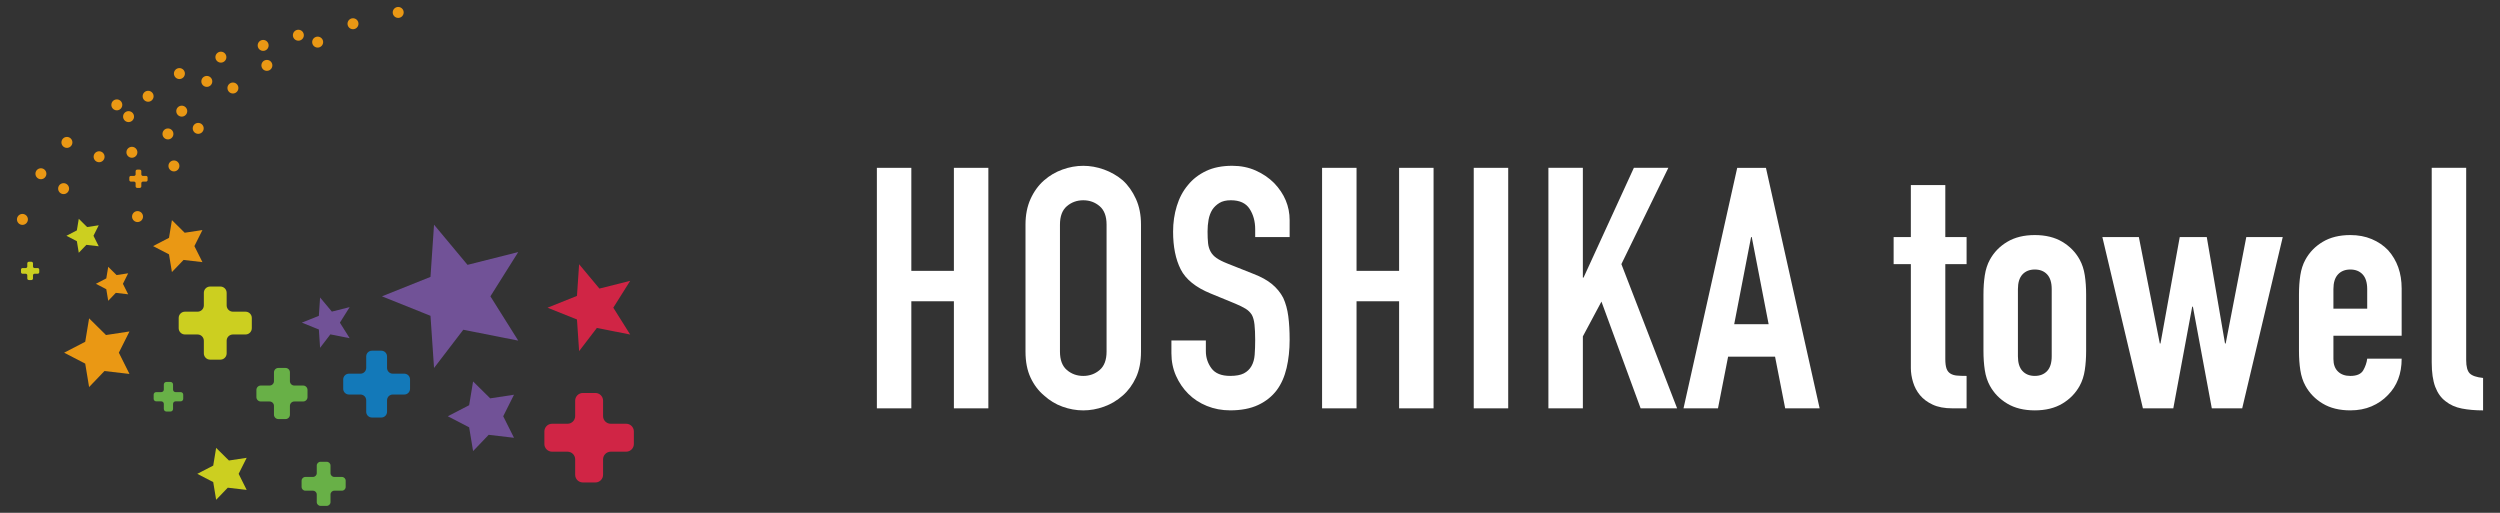
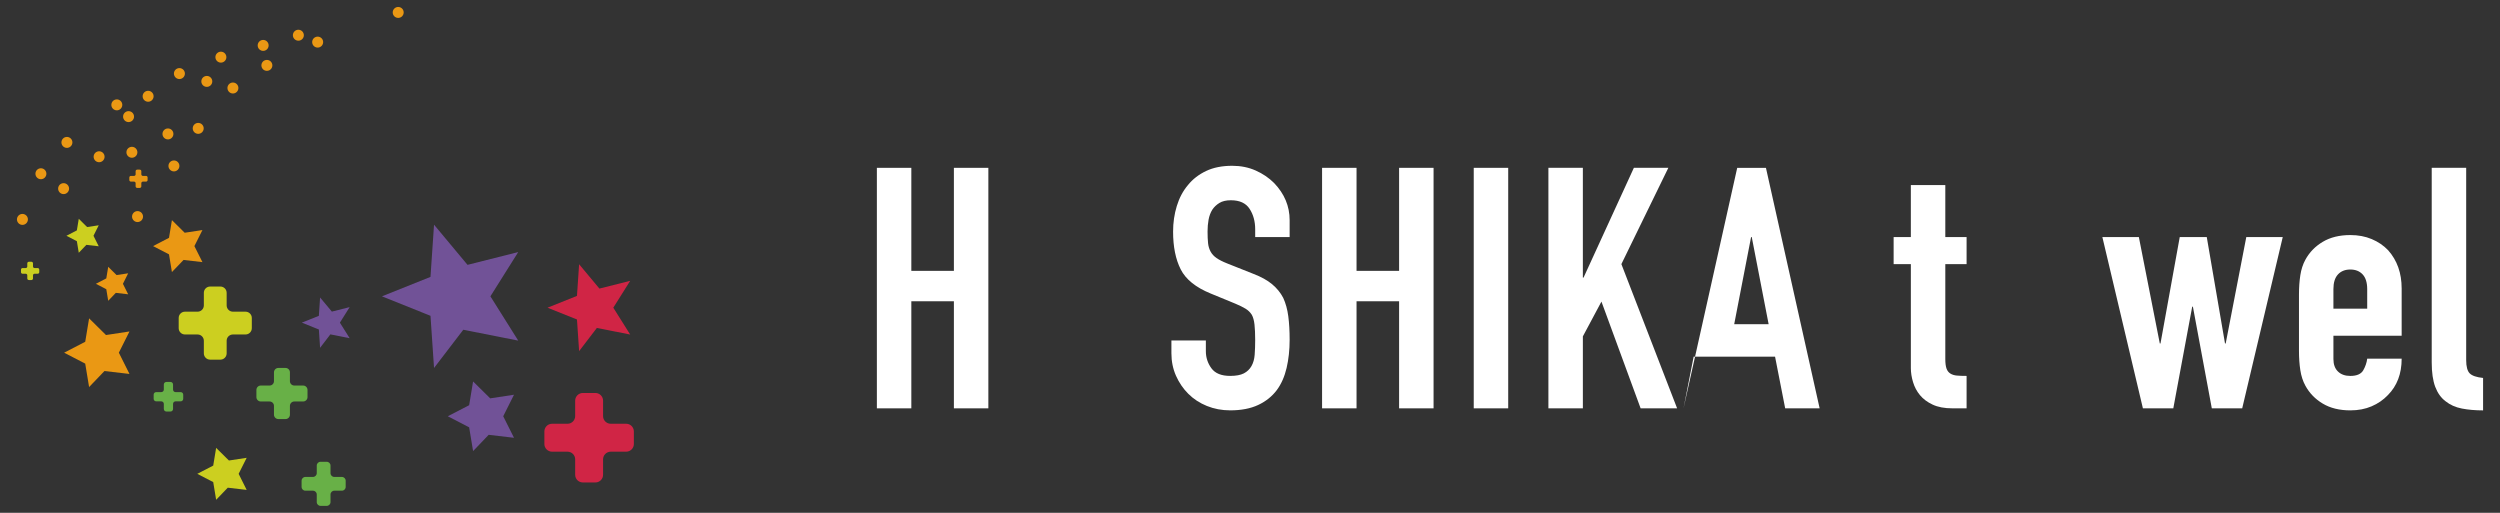
<svg xmlns="http://www.w3.org/2000/svg" id="_レイヤー_1" data-name="レイヤー_1" viewBox="0 0 195 40">
  <rect x="0" y="0" width="195" height="40" fill="#333333" stroke="none" />
  <defs>
    <style>
      .cls-1 {
        fill: #d02545;
      }

      .cls-2 {
        fill: #ea9814;
      }

      .cls-3 {
        fill: #715297;
      }

      .cls-4 {
        fill: #fff;
      }

      .cls-5 {
        fill: #1379b9;
      }

      .cls-6 {
        fill: #68b047;
      }

      .cls-7 {
        fill: #cccf20;
      }
    </style>
  </defs>
  <g>
    <path class="cls-1" d="M49.441,33.65c0-.328-.269-.597-.597-.597h-1.208c-.328,0-.597-.269-.597-.597v-1.207c0-.328-.269-.597-.597-.597h-.982c-.328,0-.597.269-.597.597v1.207c0,.328-.269.597-.597.597h-1.208c-.328,0-.597.269-.597.597v.984c0,.328.269.597.597.597h1.208c.328,0,.597.269.597.597v1.207c0,.328.269.597.597.597h.982c.328,0,.597-.269.597-.597v-1.207c0-.328.269-.597.597-.597h1.208c.328,0,.597-.269.597-.597v-.984Z" />
-     <path class="cls-5" d="M31.983,29.593c0-.245-.201-.446-.446-.446h-.902c-.245,0-.446-.201-.446-.446v-.901c0-.245-.201-.446-.446-.446h-.733c-.245,0-.446.201-.446.446v.901c0,.245-.201.446-.446.446h-.902c-.245,0-.446.201-.446.446v.734c0,.245.201.446.446.446h.902c.245,0,.446.201.446.446v.902c0,.245.201.446.446.446h.733c.245,0,.446-.201.446-.446v-.902c0-.245.201-.446.446-.446h.902c.245,0,.446-.201.446-.446v-.734Z" />
    <path class="cls-6" d="M23.986,30.413c0-.188-.154-.341-.341-.341h-.69c-.188,0-.341-.154-.341-.341v-.69c0-.188-.154-.341-.341-.341h-.562c-.188,0-.341.154-.341.341v.69c0,.188-.154.341-.341.341h-.689c-.188,0-.341.154-.341.341v.562c0,.188.154.341.341.341h.689c.188,0,.341.154.341.341v.689c0,.188.154.341.341.341h.562c.188,0,.341-.154.341-.341v-.689c0-.188.154-.341.341-.341h.69c.188,0,.341-.154.341-.341v-.562Z" />
    <path class="cls-7" d="M3.063,21.03c0-.067-.055-.122-.122-.122h-.246c-.067,0-.122-.055-.122-.122v-.247c0-.067-.055-.122-.122-.122h-.201c-.067,0-.122.055-.122.122v.247c0,.067-.055.122-.122.122h-.247c-.067,0-.122.055-.122.122v.2c0,.067.055.122.122.122h.247c.067,0,.122.055.122.122v.247c0,.067.055.122.122.122h.201c.067,0,.122-.055.122-.122v-.247c0-.067.055-.122.122-.122h.246c.067,0,.122-.055.122-.122v-.2Z" />
    <path class="cls-6" d="M14.291,30.782c0-.109-.089-.197-.197-.197h-.399c-.109,0-.197-.089-.197-.197v-.398c0-.109-.089-.197-.197-.197h-.325c-.109,0-.197.089-.197.197v.398c0,.109-.089.197-.197.197h-.399c-.109,0-.197.089-.197.197v.326c0,.109.089.197.197.197h.399c.109,0,.197.089.197.197v.399c0,.109.089.197.197.197h.325c.109,0,.197-.089.197-.197v-.399c0-.109.089-.197.197-.197h.399c.109,0,.197-.089.197-.197v-.326Z" />
    <path class="cls-2" d="M11.513,13.843c0-.067-.055-.122-.122-.122h-.246c-.067,0-.122-.055-.122-.122v-.246c0-.067-.055-.122-.122-.122h-.201c-.067,0-.122.055-.122.122v.246c0,.067-.055.122-.122.122h-.247c-.067,0-.122.055-.122.122v.201c0,.067.055.122.122.122h.247c.067,0,.122.055.122.122v.248c0,.067.055.122.122.122h.201c.067,0,.122-.055.122-.122v-.248c0-.067.055-.122.122-.122h.246c.067,0,.122-.055.122-.122v-.201Z" />
    <path class="cls-7" d="M19.641,24.799c0-.268-.219-.488-.488-.488h-.986c-.268,0-.488-.219-.488-.488v-.985c0-.268-.219-.488-.488-.488h-.803c-.268,0-.488.219-.488.488v.985c0,.268-.219.488-.488.488h-.986c-.268,0-.488.219-.488.488v.802c0,.268.219.488.488.488h.986c.268,0,.488.219.488.488v.987c0,.268.219.488.488.488h.803c.268,0,.488-.219.488-.488v-.987c0-.268.219-.488.488-.488h.986c.268,0,.488-.219.488-.488v-.802Z" />
    <path class="cls-6" d="M26.963,37.495c0-.162-.132-.294-.294-.294h-.595c-.162,0-.294-.132-.294-.294v-.594c0-.162-.132-.294-.294-.294h-.485c-.162,0-.294.132-.294.294v.594c0,.162-.132.294-.294.294h-.595c-.162,0-.294.132-.294.294v.485c0,.162.132.294.294.294h.595c.162,0,.294.132.294.294v.595c0,.162.132.294.294.294h.485c.162,0,.294-.132.294-.294v-.595c0-.162.132-.294.294-.294h.595c.162,0,.294-.132.294-.294v-.485Z" />
    <polygon class="cls-3" points="33.855 28.702 33.578 24.633 29.794 23.114 33.578 21.596 33.855 17.527 36.467 20.658 40.422 19.661 38.252 23.114 40.422 26.568 36.136 25.721 33.855 28.702" />
    <polygon class="cls-1" points="45.171 27.389 45.004 24.92 42.708 24 45.004 23.079 45.171 20.611 46.755 22.509 49.154 21.905 47.838 24 49.154 26.094 46.555 25.58 45.171 27.389" />
    <polygon class="cls-3" points="24.967 27.128 24.871 25.7 23.543 25.167 24.871 24.635 24.967 23.206 25.885 24.305 27.273 23.955 26.512 25.167 27.273 26.379 25.769 26.081 24.967 27.128" />
    <polygon class="cls-3" points="36.901 35.184 36.594 33.332 34.928 32.468 36.594 31.606 36.901 29.753 38.236 31.071 40.092 30.789 39.251 32.468 40.092 34.147 38.117 33.916 36.901 35.184" />
    <polygon class="cls-7" points="16.859 38.984 16.631 37.603 15.389 36.959 16.631 36.317 16.859 34.935 17.856 35.919 19.24 35.709 18.614 36.959 19.24 38.212 17.767 38.04 16.859 38.984" />
    <polygon class="cls-2" points="6.95 30.19 6.647 28.362 5.003 27.51 6.647 26.659 6.95 24.831 8.267 26.132 10.099 25.854 9.27 27.51 10.099 29.167 8.148 28.94 6.95 30.19" />
    <polygon class="cls-2" points="13.41 21.22 13.182 19.839 11.939 19.195 13.182 18.551 13.41 17.17 14.406 18.154 15.79 17.944 15.163 19.195 15.79 20.446 14.318 20.275 13.41 21.22" />
    <polygon class="cls-2" points="8.441 23.462 8.291 22.558 7.478 22.137 8.291 21.715 8.441 20.812 9.092 21.455 9.997 21.318 9.588 22.137 9.997 22.955 9.033 22.843 8.441 23.462" />
    <polygon class="cls-7" points="6.144 19.716 5.995 18.812 5.182 18.391 5.995 17.97 6.144 17.066 6.796 17.709 7.701 17.572 7.292 18.391 7.701 19.21 6.738 19.098 6.144 19.716" />
    <path class="cls-2" d="M11.156,16.893c0,.236-.191.427-.428.427s-.428-.191-.428-.427c0-.236.192-.428.428-.428s.428.192.428.428Z" />
    <path class="cls-2" d="M13.994,12.942c0,.236-.192.428-.428.428-.235,0-.427-.192-.427-.428s.192-.427.427-.427c.237,0,.428.191.428.427Z" />
    <path class="cls-2" d="M13.526,10.446c0,.237-.191.428-.426.428-.237,0-.427-.191-.427-.428,0-.236.19-.427.427-.427.236,0,.426.191.426.427Z" />
    <path class="cls-2" d="M15.888,10.012c0,.237-.192.428-.428.428-.236,0-.427-.191-.427-.428,0-.235.191-.426.427-.426.236,0,.428.191.428.426Z" />
-     <path class="cls-2" d="M14.605,8.669c0,.236-.192.428-.428.428-.236,0-.428-.192-.428-.428,0-.236.192-.427.428-.427.236,0,.428.192.428.427Z" />
    <path class="cls-2" d="M17.658,4.458c0,.236-.192.427-.428.427-.236,0-.428-.191-.428-.427,0-.236.192-.427.428-.427.236,0,.428.191.428.427Z" />
    <path class="cls-2" d="M18.595,6.865c0,.236-.191.428-.428.428-.235,0-.427-.192-.427-.428,0-.236.192-.428.427-.428.237,0,.428.191.428.428Z" />
    <path class="cls-2" d="M20.953,3.542c0,.236-.19.427-.426.427-.237,0-.428-.191-.428-.427,0-.237.191-.428.428-.428.235,0,.426.191.426.428Z" />
    <path class="cls-2" d="M25.206,3.284c0,.236-.191.428-.428.428s-.428-.192-.428-.428c0-.236.192-.427.428-.427s.428.191.428.427Z" />
    <path class="cls-2" d="M31.487.969c0,.237-.191.428-.427.428s-.428-.191-.428-.428c0-.235.192-.426.428-.426s.427.191.427.426Z" />
-     <path class="cls-2" d="M27.961,1.851c0,.237-.191.428-.428.428-.236,0-.427-.191-.427-.428,0-.235.191-.427.427-.427.237,0,.428.192.428.427Z" />
    <path class="cls-2" d="M23.7,2.748c0,.236-.191.427-.427.427-.237,0-.428-.191-.428-.427,0-.237.191-.428.428-.428.235,0,.427.191.427.428Z" />
    <path class="cls-2" d="M21.244,5.1c0,.236-.191.427-.428.427-.235,0-.427-.191-.427-.427,0-.237.192-.427.427-.427.237,0,.428.19.428.427Z" />
    <path class="cls-2" d="M16.558,6.349c0,.237-.191.427-.426.427-.237,0-.428-.19-.428-.427,0-.236.192-.427.428-.427.235,0,.426.191.426.427Z" />
    <path class="cls-2" d="M14.422,5.738c0,.237-.191.428-.428.428s-.428-.191-.428-.428c0-.236.192-.427.428-.427s.428.191.428.427Z" />
    <path class="cls-2" d="M11.981,7.508c0,.237-.192.428-.427.428-.237,0-.428-.191-.428-.428,0-.235.191-.426.428-.426.235,0,.427.191.427.426Z" />
    <path class="cls-2" d="M9.539,8.18c0,.236-.192.427-.426.427-.237,0-.428-.191-.428-.427,0-.236.191-.427.428-.427.235,0,.426.191.426.427Z" />
    <path class="cls-2" d="M10.455,9.096c0,.236-.191.427-.427.427s-.428-.191-.428-.427c0-.236.191-.427.428-.427s.427.191.427.427Z" />
    <path class="cls-2" d="M8.157,12.225c0,.237-.19.428-.426.428-.237,0-.428-.191-.428-.428,0-.235.192-.426.428-.426.236,0,.426.191.426.426Z" />
    <path class="cls-2" d="M5.647,11.108c0,.236-.192.427-.427.427-.237,0-.428-.191-.428-.427,0-.237.191-.428.428-.428.235,0,.427.191.427.428Z" />
    <path class="cls-2" d="M10.716,11.878c0,.236-.192.427-.427.427-.237,0-.428-.191-.428-.427,0-.236.191-.427.428-.427.235,0,.427.191.427.427Z" />
    <path class="cls-2" d="M3.618,13.552c0,.237-.191.427-.427.427s-.427-.19-.427-.427c0-.236.191-.427.427-.427s.427.191.427.427Z" />
    <path class="cls-2" d="M5.388,14.712c0,.237-.192.428-.427.428-.237,0-.427-.191-.427-.428,0-.236.19-.426.427-.426.235,0,.427.19.427.426Z" />
    <path class="cls-2" d="M2.177,17.112c0,.237-.191.429-.428.429-.235,0-.427-.191-.427-.429,0-.235.192-.426.427-.426.237,0,.428.191.428.426Z" />
  </g>
  <g>
    <path class="cls-4" d="M68.396,31.851V13.091h2.688v8.036h3.32v-8.036h2.688v18.76h-2.688v-8.352h-3.32v8.352h-2.688Z" />
-     <path class="cls-4" d="M79.989,17.518c0-.755.132-1.423.395-2.002.263-.58.615-1.062,1.054-1.449.422-.369.9-.65,1.436-.843.536-.193,1.076-.29,1.62-.29.544,0,1.084.097,1.62.29.536.194,1.023.474,1.462.843.422.386.764.869,1.027,1.449.264.58.395,1.248.395,2.002v9.907c0,.79-.132,1.467-.395,2.029-.263.562-.606,1.028-1.027,1.396-.439.387-.927.677-1.462.87-.536.193-1.076.29-1.62.29-.545,0-1.085-.097-1.62-.29-.536-.193-1.014-.483-1.436-.87-.439-.369-.791-.834-1.054-1.396-.263-.562-.395-1.238-.395-2.029v-9.907ZM82.677,27.425c0,.65.18,1.129.54,1.436.36.308.786.461,1.278.461.492,0,.918-.154,1.278-.461.36-.307.54-.786.54-1.436v-9.907c0-.65-.18-1.128-.54-1.436-.36-.307-.786-.461-1.278-.461-.492,0-.918.154-1.278.461-.36.307-.54.786-.54,1.436v9.907Z" />
    <path class="cls-4" d="M100.593,18.492h-2.688v-.606c0-.615-.145-1.146-.435-1.594s-.777-.672-1.462-.672c-.369,0-.668.07-.896.211-.229.141-.413.316-.553.527-.141.229-.237.487-.29.777-.053.29-.079.593-.079.909,0,.369.013.676.039.922.026.246.092.466.198.659.105.194.259.36.461.501.202.141.478.281.83.421l2.055.817c.597.229,1.08.496,1.449.803.369.308.659.663.87,1.067.193.422.325.9.395,1.436.07.536.105,1.146.105,1.831,0,.791-.079,1.524-.237,2.2-.158.676-.413,1.251-.764,1.726-.369.492-.852.878-1.449,1.159-.597.281-1.326.422-2.187.422-.65,0-1.256-.115-1.818-.343-.562-.228-1.045-.544-1.449-.948-.404-.404-.725-.874-.962-1.41-.237-.536-.356-1.12-.356-1.752v-1.001h2.687v.843c0,.492.145.935.435,1.331.29.395.777.593,1.462.593.457,0,.812-.066,1.067-.198.254-.132.452-.32.593-.566.14-.246.224-.54.25-.883.026-.343.04-.725.04-1.146,0-.491-.018-.896-.053-1.212-.035-.316-.105-.571-.211-.764-.123-.193-.286-.351-.487-.474-.202-.123-.47-.254-.804-.395l-1.923-.791c-1.159-.474-1.937-1.102-2.332-1.884-.395-.781-.593-1.761-.593-2.938,0-.702.096-1.37.29-2.002.193-.632.483-1.177.87-1.634.369-.457.839-.821,1.41-1.094.571-.272,1.252-.408,2.042-.408.667,0,1.278.123,1.831.369.553.246,1.032.571,1.436.975.808.843,1.212,1.809,1.212,2.898v1.317Z" />
    <path class="cls-4" d="M103.122,31.851V13.091h2.688v8.036h3.32v-8.036h2.688v18.76h-2.688v-8.352h-3.32v8.352h-2.688Z" />
    <path class="cls-4" d="M114.952,31.851V13.091h2.688v18.76h-2.688Z" />
    <path class="cls-4" d="M120.775,31.851V13.091h2.688v8.563h.053l3.926-8.563h2.688l-3.662,7.509,4.347,11.25h-2.846l-3.056-8.326-1.449,2.714v5.612h-2.688Z" />
-     <path class="cls-4" d="M131.314,31.851l4.189-18.76h2.24l4.189,18.76h-2.688l-.79-4.031h-3.662l-.79,4.031h-2.688ZM137.954,25.29l-1.317-6.798h-.053l-1.317,6.798h2.688Z" />
+     <path class="cls-4" d="M131.314,31.851l4.189-18.76h2.24l4.189,18.76h-2.688l-.79-4.031h-3.662h-2.688ZM137.954,25.29l-1.317-6.798h-.053l-1.317,6.798h2.688Z" />
    <path class="cls-4" d="M149.046,18.492v-4.057h2.688v4.057h1.66v2.108h-1.66v7.404c0,.316.031.562.092.738.061.176.162.307.303.395.14.088.312.141.514.158.202.018.452.026.751.026v2.529h-1.107c-.615,0-1.129-.096-1.541-.29-.413-.193-.742-.439-.988-.738-.246-.298-.426-.636-.54-1.014-.114-.377-.171-.742-.171-1.093v-8.115h-1.344v-2.108h1.344Z" />
-     <path class="cls-4" d="M154.71,22.972c0-.544.035-1.045.105-1.502.07-.457.202-.86.395-1.212.316-.58.768-1.045,1.357-1.396.588-.351,1.304-.527,2.147-.527s1.559.176,2.147.527c.588.352,1.041.817,1.357,1.396.193.352.325.755.395,1.212.07.457.105.958.105,1.502v4.4c0,.545-.035,1.045-.105,1.502-.07.457-.202.861-.395,1.212-.316.58-.769,1.045-1.357,1.396-.589.352-1.304.527-2.147.527s-1.559-.176-2.147-.527c-.589-.351-1.041-.817-1.357-1.396-.193-.351-.325-.755-.395-1.212-.07-.457-.105-.957-.105-1.502v-4.4ZM157.398,27.793c0,.51.119.892.356,1.146.237.255.557.382.962.382.404,0,.724-.127.962-.382.237-.254.356-.636.356-1.146v-5.243c0-.509-.119-.891-.356-1.146-.237-.254-.558-.382-.962-.382-.404,0-.725.128-.962.382-.237.255-.356.637-.356,1.146v5.243Z" />
    <path class="cls-4" d="M178.054,18.492l-3.162,13.358h-2.371l-1.475-7.931h-.053l-1.475,7.931h-2.371l-3.162-13.358h2.846l1.634,8.3h.053l1.502-8.3h2.108l1.423,8.3h.053l1.607-8.3h2.846Z" />
    <path class="cls-4" d="M187.329,26.186h-5.322v1.818c0,.422.119.747.356.975.237.229.557.343.962.343.509,0,.847-.149,1.014-.448.167-.298.268-.597.303-.896h2.688c0,1.177-.36,2.125-1.08,2.845-.352.369-.773.659-1.265.87-.492.211-1.045.316-1.66.316-.843,0-1.559-.176-2.147-.527-.589-.351-1.041-.817-1.357-1.396-.193-.351-.325-.755-.395-1.212-.07-.457-.105-.957-.105-1.502v-4.4c0-.544.035-1.045.105-1.502.07-.457.202-.86.395-1.212.316-.58.768-1.045,1.357-1.396.588-.351,1.304-.527,2.147-.527.615,0,1.172.105,1.673.316s.926.5,1.278.869c.702.791,1.054,1.783,1.054,2.977v3.689ZM182.007,24.078h2.635v-1.528c0-.509-.119-.891-.356-1.146-.237-.254-.558-.382-.962-.382-.404,0-.725.128-.962.382-.237.255-.356.637-.356,1.146v1.528Z" />
    <path class="cls-4" d="M189.674,13.091h2.688v14.992c0,.51.092.856.277,1.041.184.185.531.303,1.041.356v2.53c-.615,0-1.168-.049-1.66-.145-.492-.096-.913-.285-1.265-.566-.352-.263-.619-.636-.804-1.12-.184-.483-.277-1.12-.277-1.91v-15.176Z" />
  </g>
</svg>